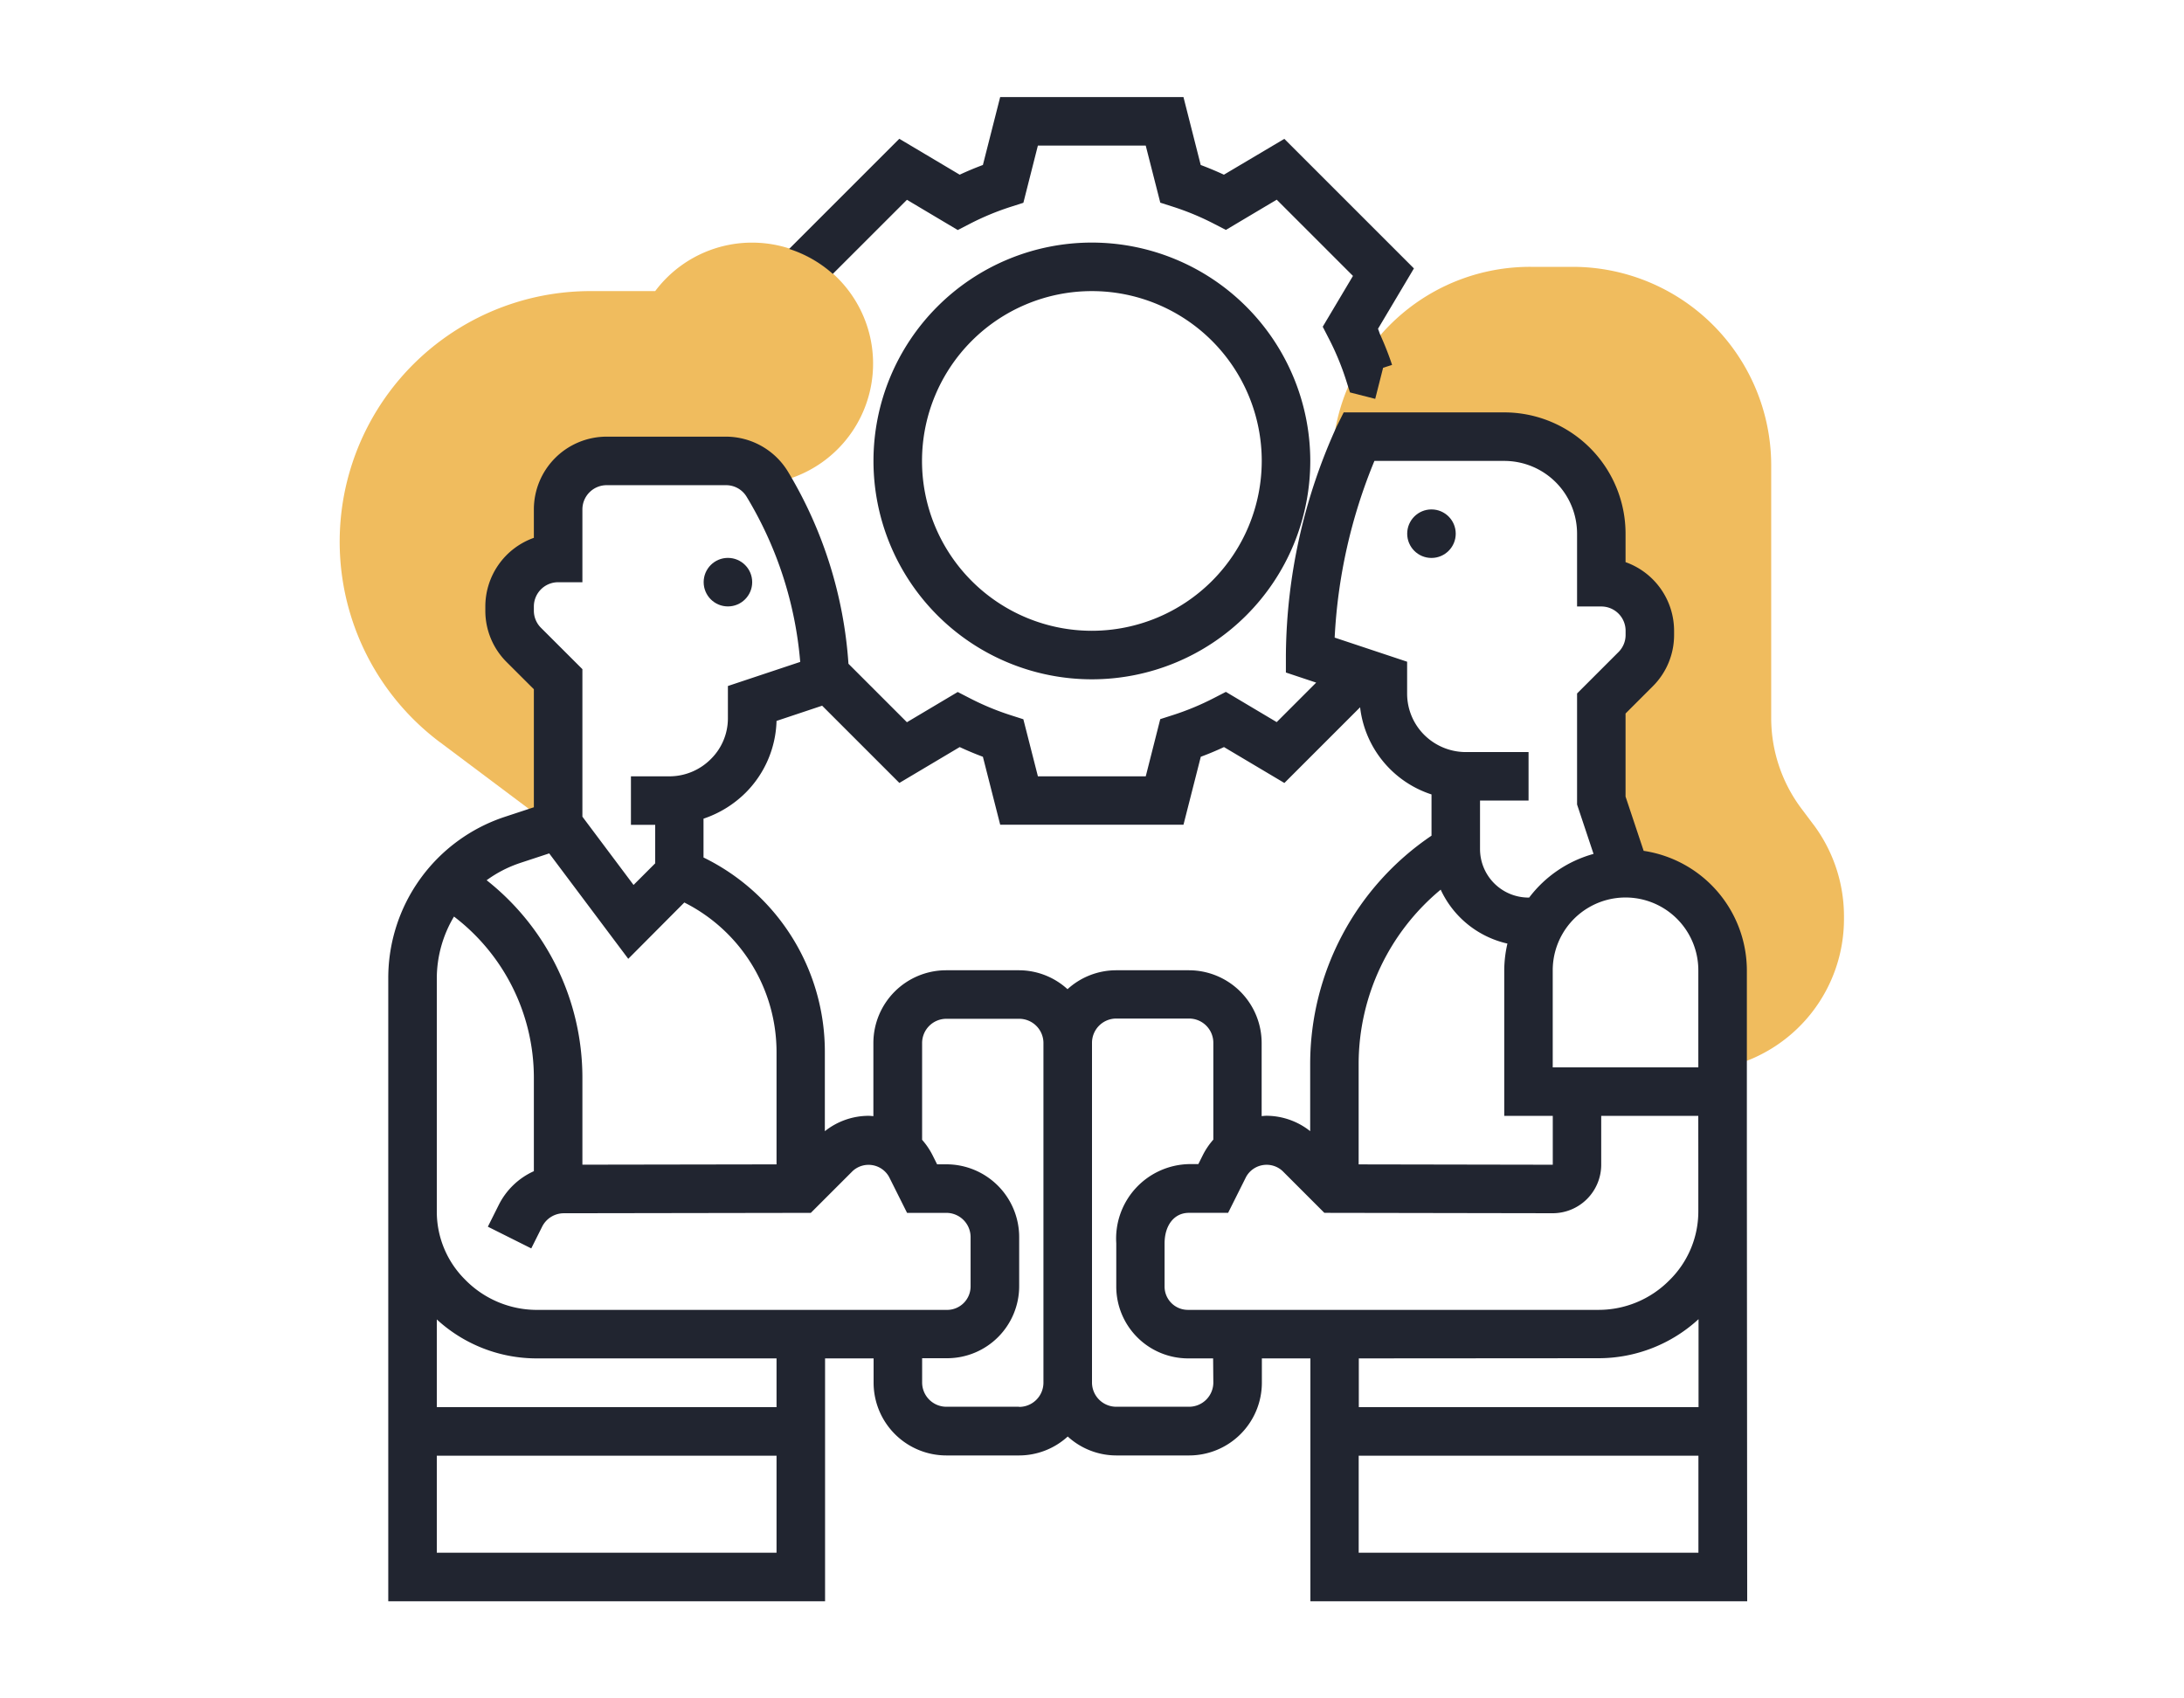
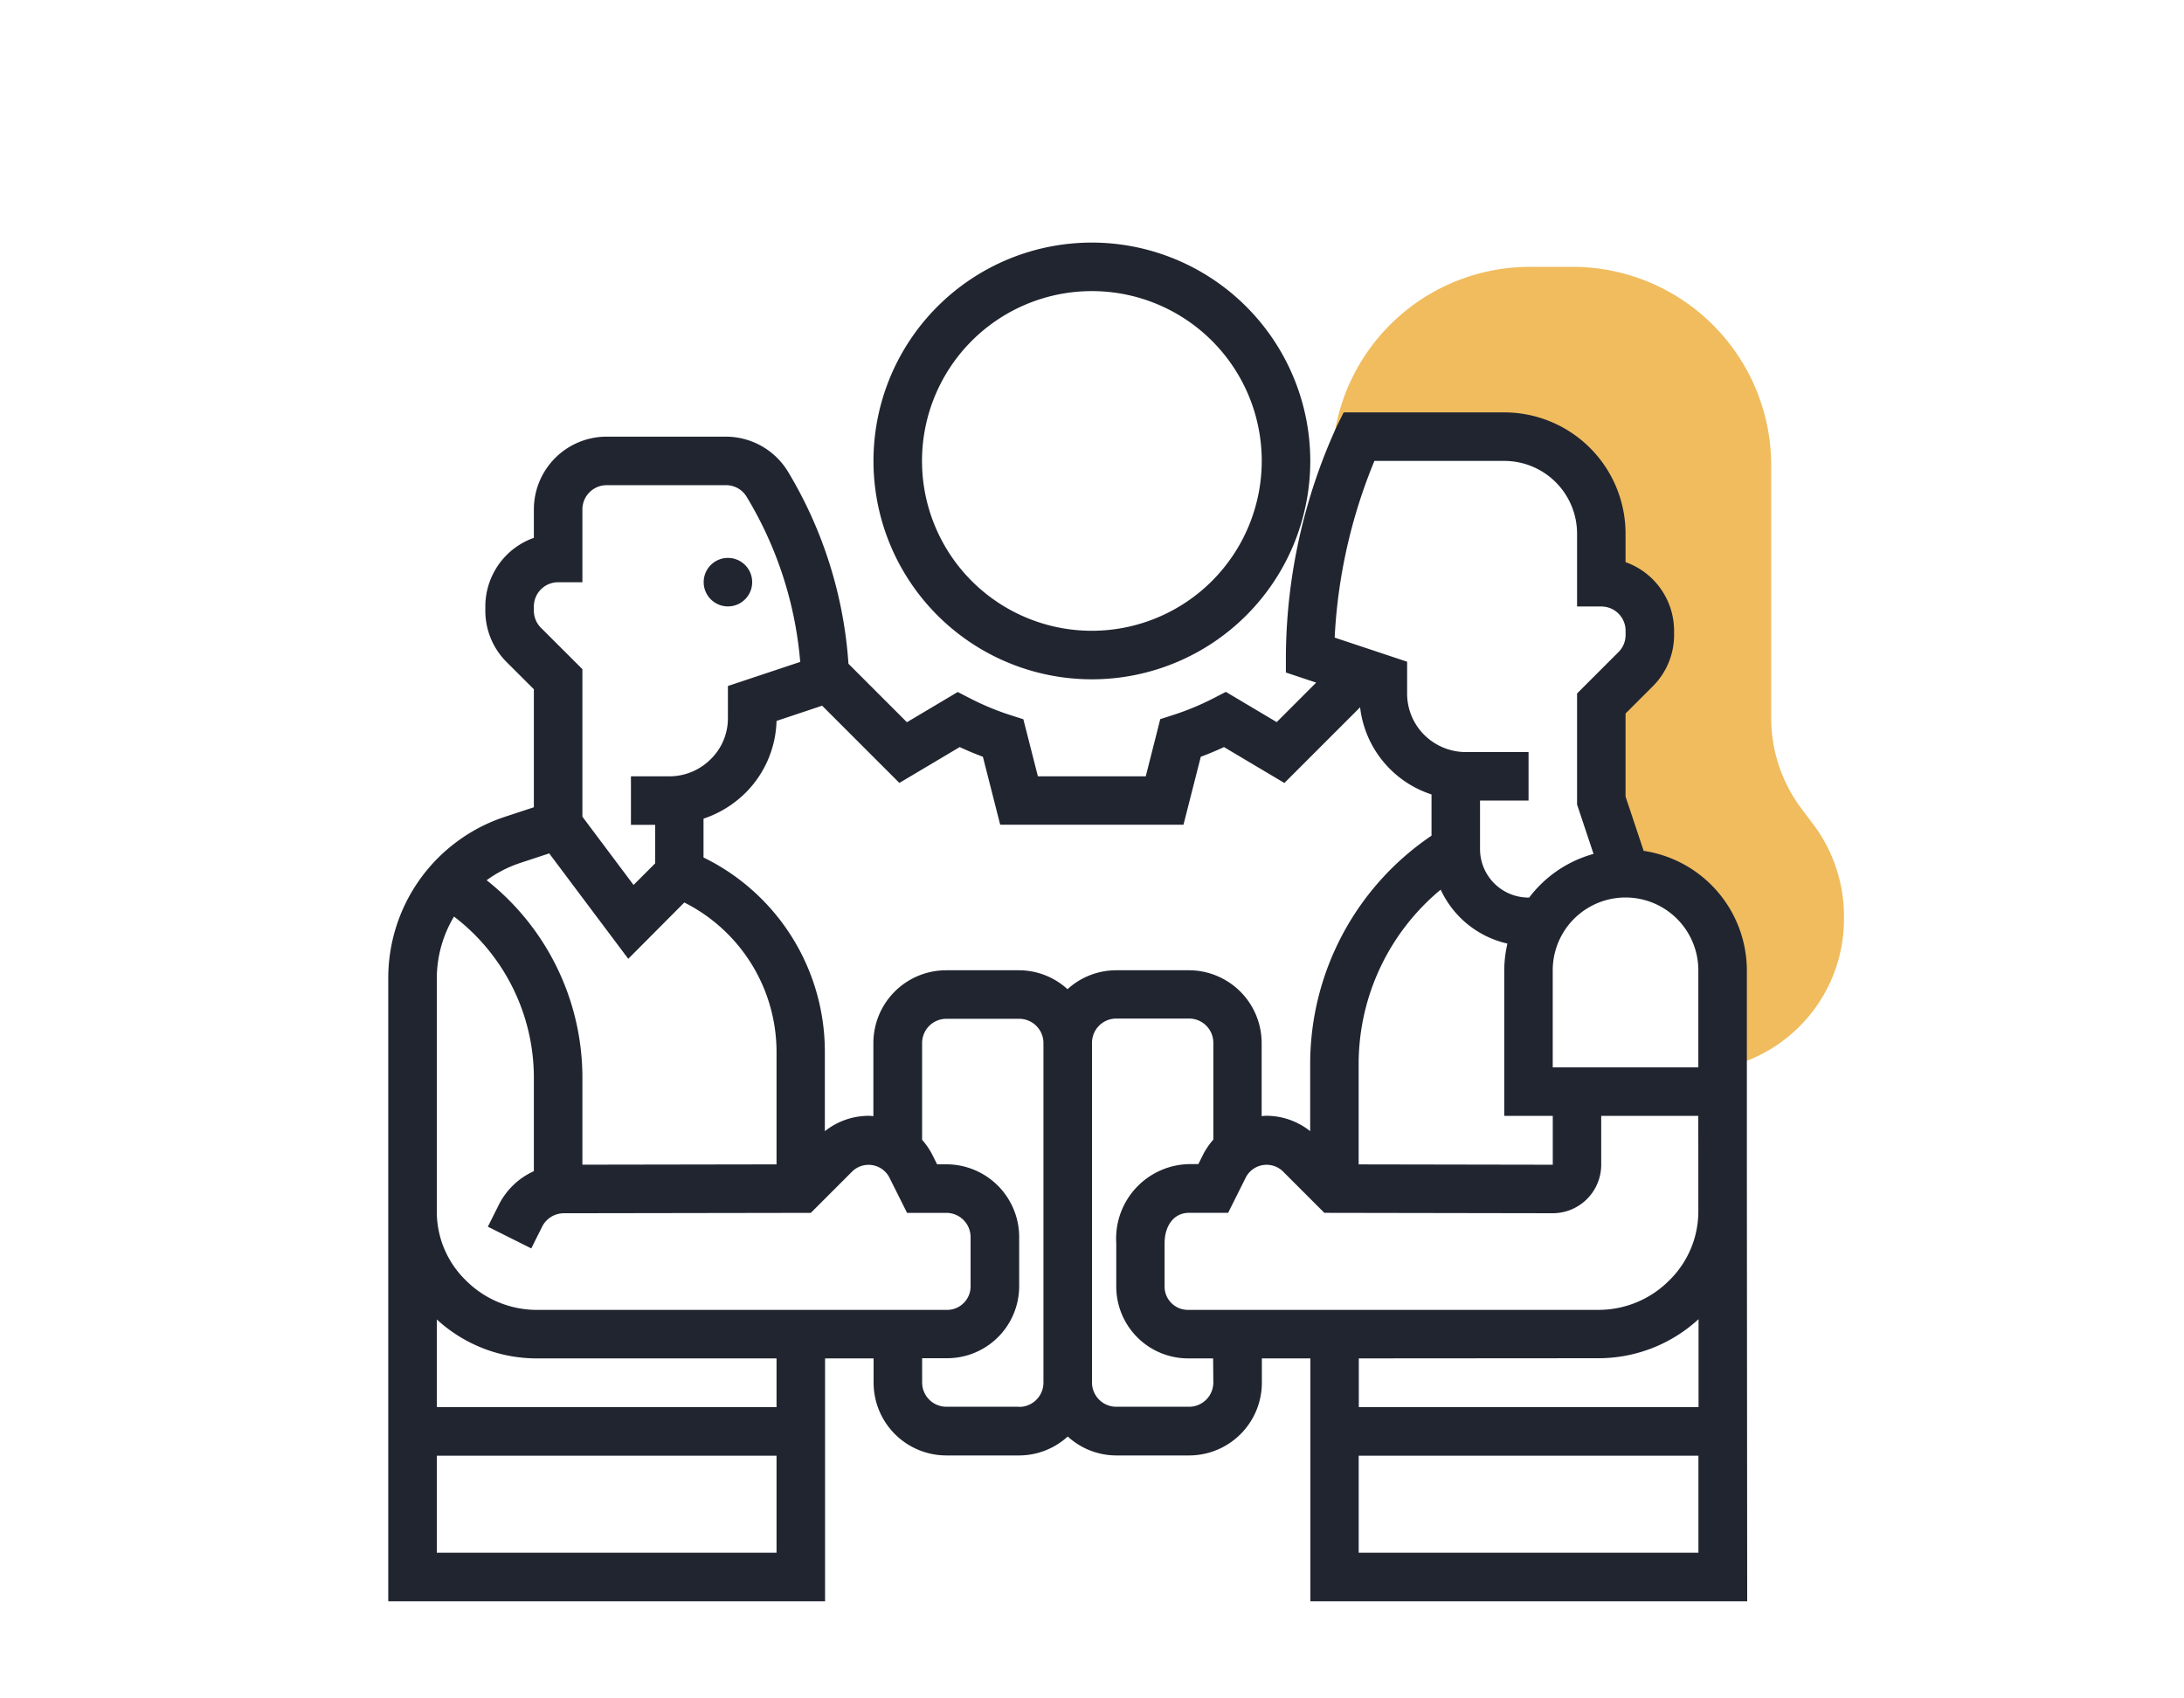
<svg xmlns="http://www.w3.org/2000/svg" width="90" height="70" viewBox="0 0 90 70">
  <g id="icone-competitivite-stabilite-prix" transform="translate(261 100)">
    <rect id="Rectangle_944" data-name="Rectangle 944" width="90" height="70" transform="translate(-261 -100)" fill="none" />
    <g id="Groupe_459" data-name="Groupe 459" transform="translate(-248 -97)">
      <g id="Groupe_255" data-name="Groupe 255" transform="translate(1 6.998)">
-         <path id="Tracé_673" data-name="Tracé 673" d="M5.132,27.594l4.636,3.477L10,30.994V25L8.585,23.582A2,2,0,0,1,8,22.168V22a2,2,0,0,1,2-2V18a2,2,0,0,1,2-2h4.915a1.984,1.984,0,0,1,1.692.938A4.987,4.987,0,1,0,14,9H11.33a10.33,10.33,0,0,0-6.2,18.594Z" transform="translate(-1 -7)" fill="#f0bc5e" />
-       </g>
+         </g>
      <g id="Groupe_257" data-name="Groupe 257" transform="translate(41.942 7.998)">
        <g id="Groupe_256" data-name="Groupe 256" transform="translate(0 0)">
          <path id="Tracé_674" data-name="Tracé 674" d="M61.739,30.986l-.508-.677A6.22,6.22,0,0,1,60,26.6V16.178A8.186,8.186,0,0,0,51.817,8H50.081a8.153,8.153,0,0,0-8.067,6.833l-.061.363.562.937C42.794,15.412,43,15,43,15h6a4,4,0,0,1,4,4v2a2,2,0,0,1,2,2v.172a2,2,0,0,1-.586,1.414L53,25.994v4l1,3a4,4,0,0,1,4,4v4.03l.242-.061a6.269,6.269,0,0,0,4.757-6.091v-.116a6.317,6.317,0,0,0-1.256-3.767Z" transform="translate(-41.953 -8)" fill="#f0bc5e" />
        </g>
      </g>
      <g id="Groupe_258" data-name="Groupe 258" transform="translate(3 1)">
        <circle id="Ellipse_83" data-name="Ellipse 83" cx="1" cy="1" r="1" transform="translate(12.997 18.994)" fill="#212530" />
        <path id="Tracé_675" data-name="Tracé 675" d="M58.986,45.009V36.994a4.993,4.993,0,0,0-4.253-4.923l-.746-2.237V26.411l1.121-1.121a2.979,2.979,0,0,0,.879-2.121V23a3.005,3.005,0,0,0-2-2.828V19a5,5,0,0,0-5-5H42.372l-.276.553A23.123,23.123,0,0,0,39.99,24v.721l1.248.416-1.627,1.628-2.094-1.246-.493.254a11,11,0,0,1-1.683.7l-.528.169L34.215,29H29.771l-.6-2.353-.528-.169a10.962,10.962,0,0,1-1.683-.7l-.493-.254-2.094,1.246-2.409-2.409a17.666,17.666,0,0,0-2.481-7.9A3,3,0,0,0,16.913,15H12a3,3,0,0,0-3,3V19.17A3.005,3.005,0,0,0,7,22v.171a2.981,2.981,0,0,0,.879,2.121L9,25.411v4.864l-1.214.4A6.994,6.994,0,0,0,3,37.318V63H21V52.99h2v1a3,3,0,0,0,3,3h3a2.98,2.98,0,0,0,2-.78,2.975,2.975,0,0,0,2,.78h3a3,3,0,0,0,3-3v-1h2V63h18Zm-2,0v1.923a3.975,3.975,0,0,1-1.2,2.845A4.1,4.1,0,0,1,52.87,50.99H35.95a.96.96,0,0,1-.959-.96V48.254c0-.755.4-1.263,1-1.263h1.618l.741-1.482a.967.967,0,0,1,1.5-.244l1.725,1.726,9.409.016h0a2,2,0,0,0,2-2V42.993h4ZM46.369,33.67a4,4,0,0,0,2.75,2.223,4.987,4.987,0,0,0-.131,1.1v6h2v2.015l-8-.014V40.825A9.341,9.341,0,0,1,46.369,33.67Zm10.617,3.324v4h-6v-4a3,3,0,0,1,6,0ZM43.638,16h5.351a3,3,0,0,1,3,3v3h1a1,1,0,0,1,1,1v.171a.993.993,0,0,1-.293.707l-1.707,1.707v4.576l.679,2.036a4.991,4.991,0,0,0-2.653,1.8h-.025a2,2,0,0,1-2-2v-2h2V28H47.4a2.432,2.432,0,0,1-1.707-.707,2.4,2.4,0,0,1-.707-1.707V24.276L42,23.282A21.916,21.916,0,0,1,43.638,16ZM26.548,27.794q.475.22.956.4l.713,2.8H35.77l.713-2.8c.319-.119.639-.252.956-.4l2.489,1.48,3.12-3.12a4.3,4.3,0,0,0,2.943,3.592v1.7a11.356,11.356,0,0,0-5,9.378v2.8a2.913,2.913,0,0,0-1.8-.634c-.067,0-.131.009-.2.014V39.993a3,3,0,0,0-3-3h-3a2.98,2.98,0,0,0-2,.78,2.975,2.975,0,0,0-2-.78h-3a3,3,0,0,0-3,3v3.013c-.066-.005-.131-.014-.2-.014a2.905,2.905,0,0,0-1.8.634V40.378a8.906,8.906,0,0,0-5-8.033v-1.6a4.481,4.481,0,0,0,1.737-1.071A4.351,4.351,0,0,0,19,26.716l1.879-.627,3.183,3.183ZM5.708,34.779A8.356,8.356,0,0,1,9,41.394v3.88a2.993,2.993,0,0,0-1.449,1.395l-.447.893,1.789.895.447-.894a1,1,0,0,1,.9-.555l10.173-.016,1.725-1.725a.967.967,0,0,1,1.5.244l.741,1.481h1.618a1,1,0,0,1,1,1v2.027a.969.969,0,0,1-.965.972H9.116a4.139,4.139,0,0,1-2.954-1.252A3.946,3.946,0,0,1,5,46.931V37.318a4.985,4.985,0,0,1,.709-2.539ZM9,22a1,1,0,0,1,1-1h1V18a1,1,0,0,1,1-1h4.915a.987.987,0,0,1,.85.473,15.652,15.652,0,0,1,2.211,6.811l-2.98.993,0,1.336a2.353,2.353,0,0,1-.7,1.672A2.409,2.409,0,0,1,14.581,29H13v2h1v1.585l-.892.892L11,30.663V24.583L9.292,22.877A.994.994,0,0,1,9,22.169ZM8.418,32.576l1.214-.4,3.258,4.345L15.2,34.2A6.9,6.9,0,0,1,19,40.378v4.615l-8,.013V41.393a10.371,10.371,0,0,0-3.946-8.111,5.012,5.012,0,0,1,1.366-.706ZM5,61v-4H19v4Zm14-6H5V51.384A6.077,6.077,0,0,0,9.116,52.99H19Zm10-.017h-3a1,1,0,0,1-1-1v-1h1.035a2.971,2.971,0,0,0,2.964-2.971V47.991a3,3,0,0,0-3-3h-.382l-.188-.376a2.972,2.972,0,0,0-.43-.634V39.993a1,1,0,0,1,1-1h3a1,1,0,0,1,1,1v14A1,1,0,0,1,28.993,54.989Zm8-1a1,1,0,0,1-1,1h-3a1,1,0,0,1-1-1v-14a1,1,0,0,1,1-1h3a1,1,0,0,1,1,1v3.99a2.965,2.965,0,0,0-.43.633l-.188.376h-.382a3.07,3.07,0,0,0-3,3.262v1.777A2.962,2.962,0,0,0,35.95,52.99h1.041Zm15.879-1a6.09,6.09,0,0,0,4.116-1.61v3.625h-14V52.99ZM42.99,61v-4h14v4Z" transform="translate(-3 -1.003)" fill="#212530" />
-         <circle id="Ellipse_84" data-name="Ellipse 84" cx="1" cy="1" r="1" transform="translate(41.989 16.996)" fill="#212530" />
-         <path id="Tracé_676" data-name="Tracé 676" d="M24.378,5.235l2.094,1.246.493-.254a11,11,0,0,1,1.683-.7l.528-.169L29.774,3h4.444l.6,2.353.528.169a10.961,10.961,0,0,1,1.683.7l.493.254,2.094-1.246,3.142,3.142-1.246,2.094.254.493a11.055,11.055,0,0,1,.7,1.684l.095.3.074.231,1.04.265L44,12.158l.37-.118a12.635,12.635,0,0,0-.48-1.224c-.039-.088-.063-.177-.1-.265l1.48-2.488L39.93,2.723,37.44,4.2q-.475-.22-.956-.4L35.773,1H28.22l-.712,2.8c-.319.119-.639.252-.956.4l-2.489-1.48-4.54,4.54a4.986,4.986,0,0,1,1.8,1.029Z" transform="translate(-3.004 -1)" fill="#212530" />
        <path id="Tracé_677" data-name="Tracé 677" d="M32,7a9,9,0,1,0,9,9A9.009,9.009,0,0,0,32,7Zm0,16a7,7,0,1,1,7-7A7.006,7.006,0,0,1,32,23Z" transform="translate(-3.005 -1.002)" fill="#212530" />
      </g>
    </g>
  </g>
</svg>